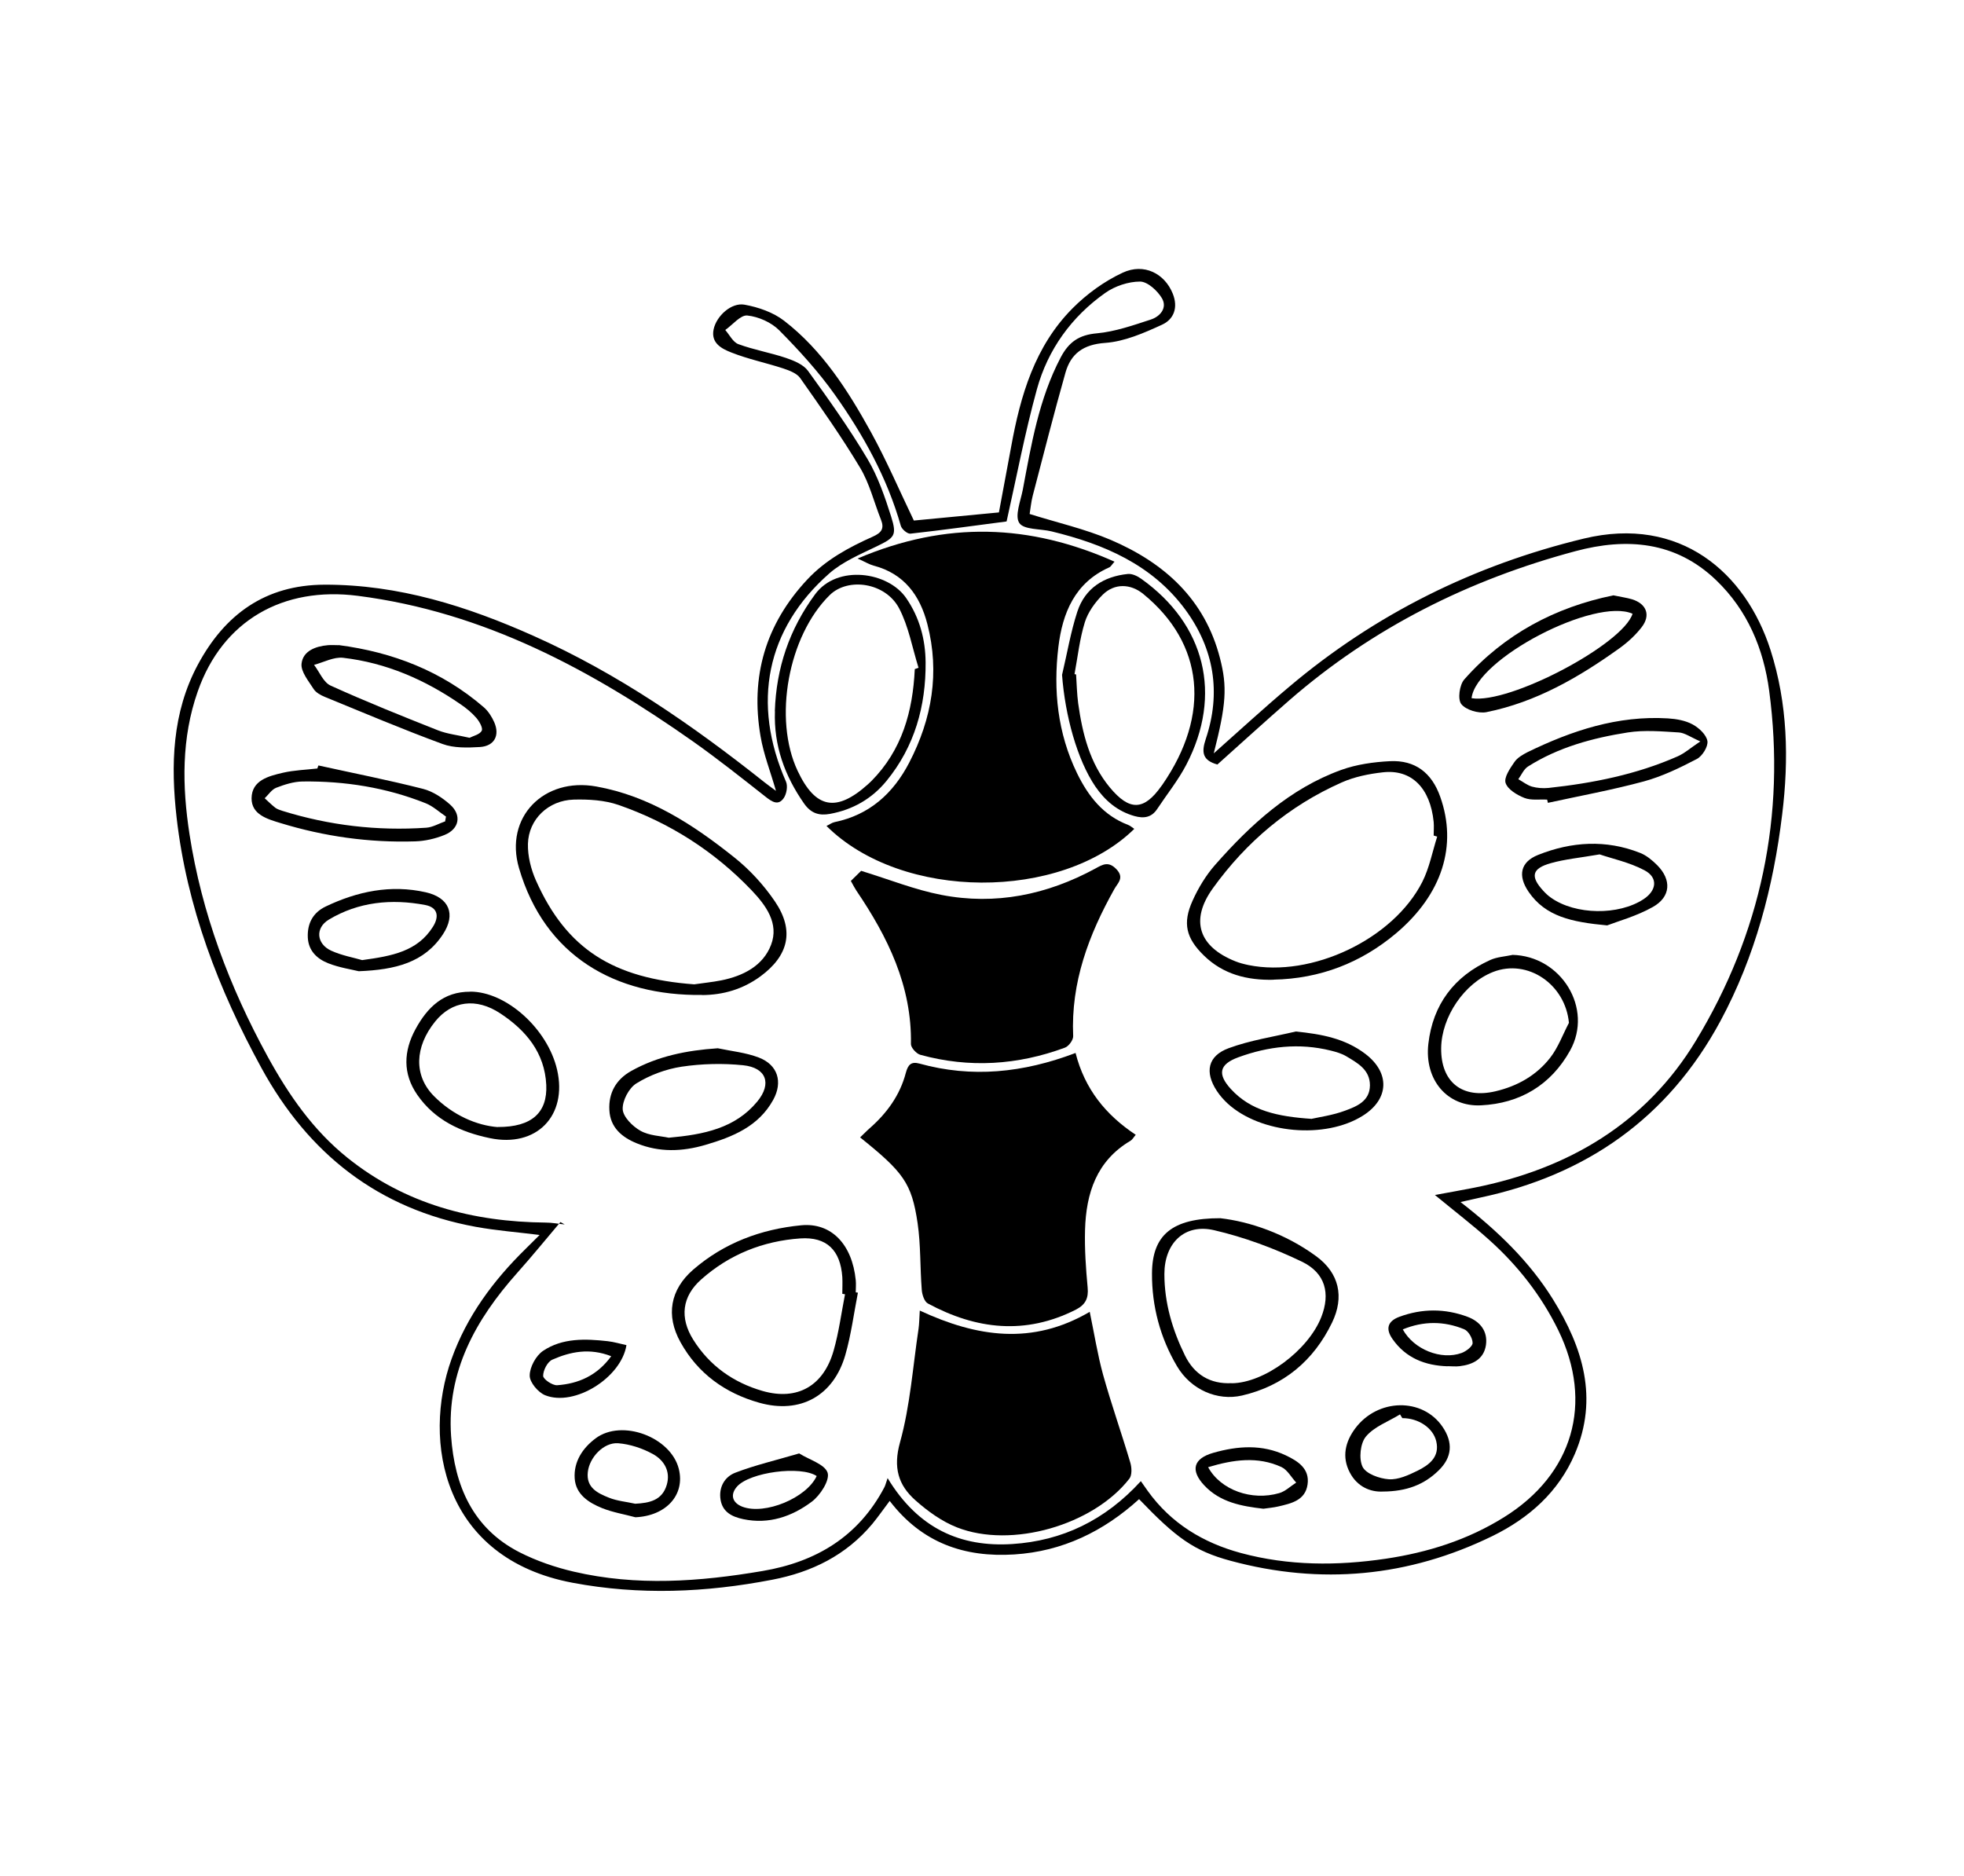
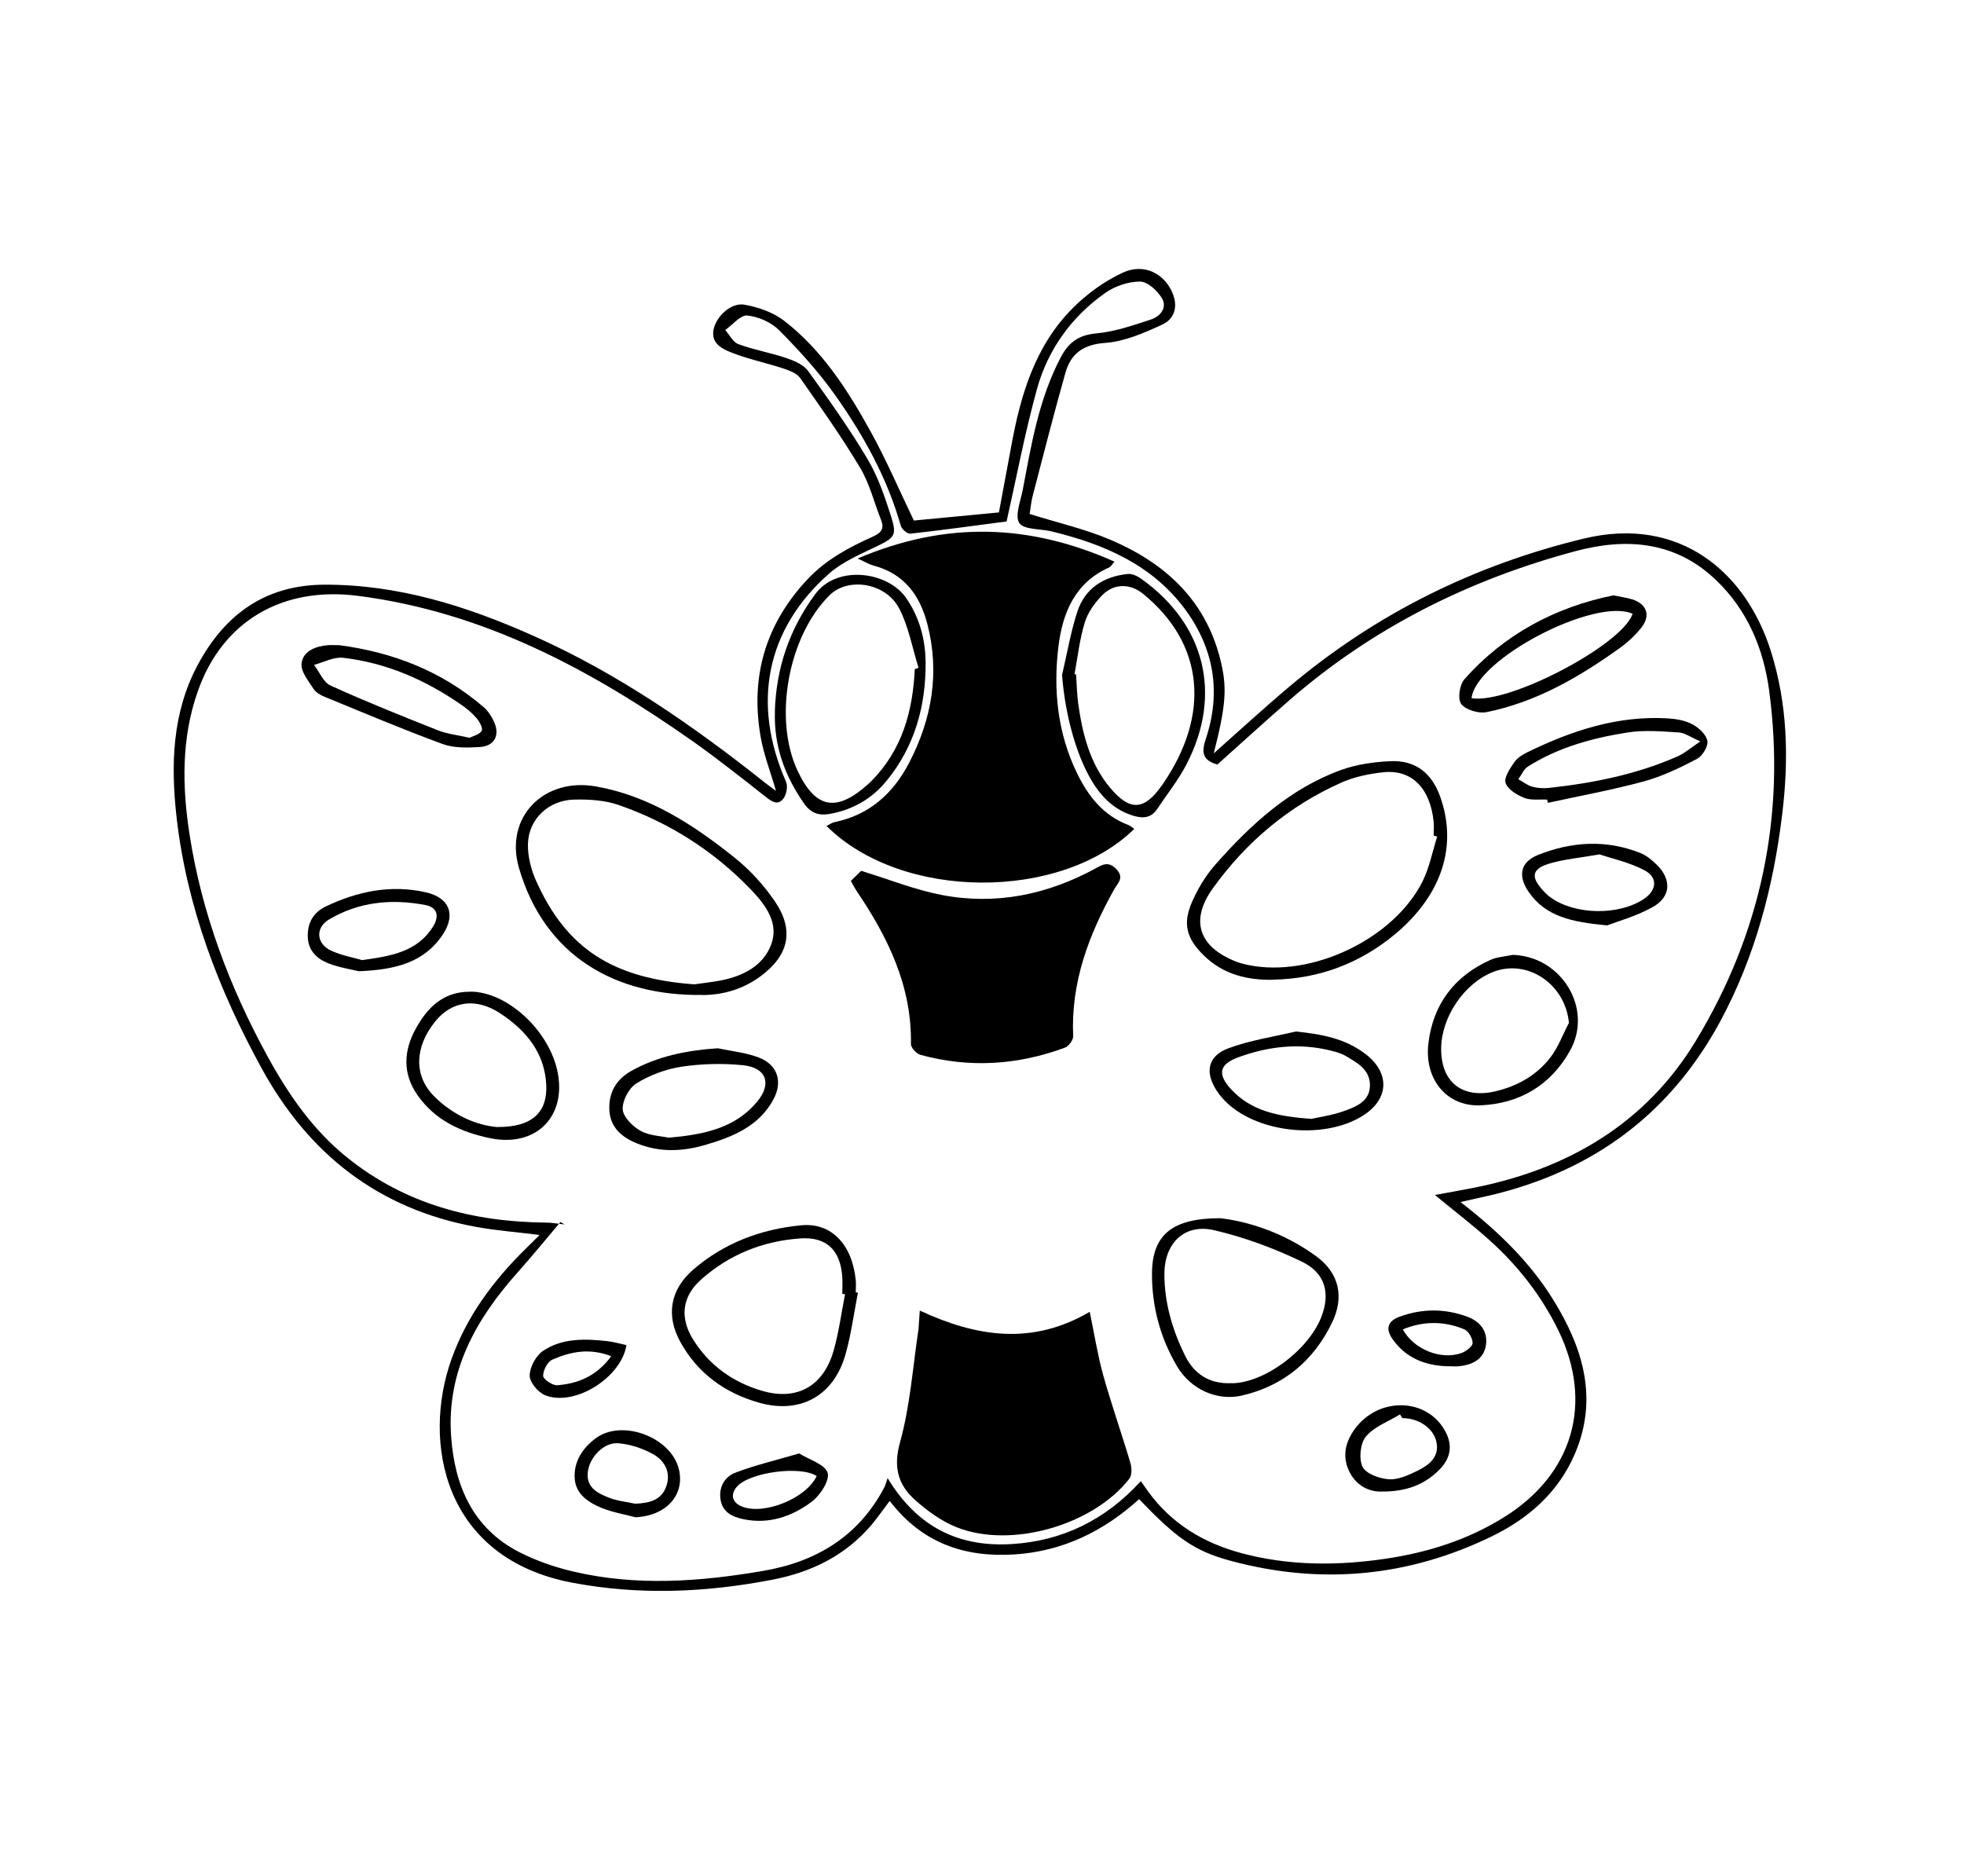
<svg xmlns="http://www.w3.org/2000/svg" width="200" height="191" viewBox="0 0 200 191" fill="none">
  <path d="M148.72 122.401C152.537 125.359 155.761 128.477 158.157 132.337C161.19 137.236 162.791 142.389 160.373 148.051C158.709 151.943 155.686 154.605 151.986 156.418C143.439 160.596 134.5 161.423 125.317 158.942C121.574 157.934 119.75 156.577 115.996 152.664C112.391 155.941 108.202 157.987 103.282 158.295C98.235 158.613 93.898 157.15 90.6 152.844C89.974 153.672 89.433 154.456 88.829 155.188C86.157 158.38 82.668 160.098 78.628 160.872C71.873 162.176 65.129 162.462 58.311 161.179C45.109 158.698 42.967 146.8 45.979 138.402C47.537 134.033 50.231 130.407 53.518 127.183C53.953 126.759 54.388 126.324 54.95 125.762C52.691 125.476 50.559 125.317 48.46 124.935C38.535 123.122 31.409 117.512 26.616 108.743C22.247 100.748 19.023 92.349 17.984 83.251C17.38 77.917 17.518 72.584 20.148 67.685C22.894 62.574 27.008 59.562 33.042 59.541C40.592 59.52 47.58 61.736 54.366 64.769C62.924 68.586 70.548 73.867 77.854 79.667C78.172 79.921 78.501 80.155 79.02 80.537C78.448 78.543 77.758 76.804 77.451 74.991C76.401 68.904 77.949 63.57 82.212 59.011C84.1 56.996 86.432 55.745 88.871 54.652C89.783 54.249 90.07 53.815 89.709 52.913C89.009 51.153 88.553 49.244 87.588 47.633C85.711 44.494 83.591 41.493 81.48 38.492C81.13 38.004 80.378 37.729 79.752 37.517C78.002 36.944 76.178 36.573 74.471 35.894C73.528 35.523 72.372 34.961 72.669 33.54C72.955 32.183 74.471 30.783 75.818 31.027C77.228 31.282 78.734 31.801 79.858 32.671C83.728 35.661 86.337 39.743 88.67 43.964C90.282 46.89 91.597 49.965 93.06 53.009C95.711 52.754 98.574 52.479 101.723 52.182C102.116 50.072 102.55 47.77 102.975 45.459C103.918 40.263 105.382 35.258 109.22 31.398C110.673 29.935 112.454 28.641 114.321 27.772C116.505 26.754 118.605 27.867 119.421 29.892C119.994 31.303 119.548 32.511 118.34 33.063C116.494 33.911 114.512 34.781 112.539 34.919C110.312 35.078 109.051 36.011 108.499 37.951C107.322 42.108 106.262 46.286 105.17 50.464C105 51.111 104.947 51.779 104.851 52.341C107.651 53.221 110.471 53.857 113.091 54.971C118.552 57.303 122.687 61.004 124.235 67.027C124.988 69.943 124.872 71.735 123.599 76.719C126.218 74.397 128.7 72.106 131.287 69.933C140.078 62.51 150.13 57.537 161.296 54.843C171.083 52.489 177.764 58.3 180.298 66.2C182.048 71.672 182.175 77.292 181.486 82.922C180.595 90.292 178.729 97.418 175.187 103.992C169.874 113.833 161.572 119.665 150.692 121.966C150.141 122.083 149.589 122.21 148.762 122.401H148.72ZM102.487 53.104C99.231 53.528 95.976 53.984 92.71 54.345C92.402 54.377 91.83 53.889 91.734 53.55C90.345 48.661 87.917 44.282 85.011 40.189C83.347 37.845 81.385 35.693 79.36 33.646C78.554 32.83 77.239 32.246 76.104 32.13C75.415 32.056 74.609 33.074 73.856 33.604C74.291 34.102 74.641 34.844 75.192 35.046C76.772 35.629 78.458 35.915 80.059 36.456C80.865 36.732 81.82 37.124 82.286 37.771C84.407 40.698 86.507 43.656 88.352 46.763C89.412 48.555 90.112 50.602 90.748 52.606C91.363 54.557 91.077 54.758 89.274 55.639C87.609 56.444 85.817 57.197 84.46 58.385C78.013 64.047 76.528 71.619 80.038 79.593C80.24 80.049 80.102 80.855 79.805 81.279C79.254 82.064 78.628 81.66 77.981 81.152C75.542 79.232 73.114 77.302 70.58 75.51C60.23 68.225 49.287 62.319 36.435 60.675C28.832 59.7 22.671 63.178 20.137 70.41C18.462 75.171 18.546 80.081 19.299 84.958C20.54 92.986 23.371 100.504 27.263 107.608C29.394 111.489 31.875 115.084 35.375 117.894C41.281 122.634 48.152 124.426 55.575 124.5C56.222 124.5 56.858 124.628 57.505 124.691C57.357 124.606 57.208 124.521 57.07 124.447C55.607 126.176 54.175 127.936 52.67 129.622C48.449 134.362 45.48 139.653 45.936 146.238C46.286 151.275 48.131 155.633 52.903 158.072C54.631 158.952 56.519 159.599 58.417 160.044C64.822 161.54 71.237 161.073 77.652 159.981C83.113 159.058 87.419 156.471 90.059 151.455C90.154 151.275 90.207 151.052 90.388 150.522C93.495 155.654 97.81 157.574 103.091 157.234C108.17 156.906 112.539 154.817 116.176 150.83C116.473 151.243 116.675 151.54 116.876 151.826C119.241 155.124 122.517 157.107 126.356 158.146C131.223 159.461 136.175 159.461 141.117 158.73C145.379 158.093 149.451 156.821 153.152 154.509C160.182 150.14 162.303 142.887 158.687 135.465C156.959 131.934 154.573 128.89 151.668 126.282C149.96 124.744 148.126 123.344 146.122 121.69C147.627 121.415 148.879 121.192 150.119 120.948C159.695 119.05 167.616 114.384 172.695 105.986C179.312 95.064 181.857 83.071 180.16 70.336C179.588 66.062 177.955 62.149 174.763 59.085C170.627 55.108 165.622 54.737 160.437 56.126C149.61 59.021 139.791 63.92 131.297 71.311C128.816 73.474 126.377 75.701 123.97 77.854C122.464 77.43 122.327 76.634 122.783 75.266C124.373 70.537 123.641 66.073 120.694 62.065C117.311 57.484 112.401 55.405 107.078 54.112C105.944 53.836 104.279 53.963 103.802 53.263C103.314 52.542 103.929 51.026 104.152 49.881C105.021 45.268 105.785 40.645 108.011 36.403C108.849 34.813 109.888 34.102 111.702 33.943C113.557 33.773 115.392 33.127 117.184 32.543C118.138 32.236 118.891 31.356 118.329 30.38C117.873 29.606 116.866 28.683 116.102 28.673C114.914 28.673 113.536 29.129 112.55 29.829C109.114 32.257 106.707 35.597 105.594 39.627C104.364 44.091 103.505 48.651 102.508 53.083L102.487 53.104Z" fill="black" />
  <path d="M87.323 56.879C96.389 53.019 104.873 53.359 113.494 57.197C113.218 57.505 113.112 57.717 112.953 57.781C109.443 59.339 108.192 62.446 107.778 65.882C107.248 70.293 107.693 74.651 109.676 78.734C110.811 81.067 112.338 83.039 114.883 84.004C115.105 84.089 115.296 84.269 115.508 84.407C108.054 91.734 91.872 91.766 84.163 84.11C84.46 83.972 84.704 83.781 84.99 83.718C88.553 82.986 90.971 80.78 92.593 77.652C94.905 73.188 95.711 68.49 94.438 63.56C93.686 60.633 92.074 58.417 88.967 57.6C88.532 57.484 88.14 57.24 87.313 56.869L87.323 56.879Z" fill="black" />
-   <path d="M109.528 107.227C110.461 110.906 112.603 113.536 115.657 115.561C115.434 115.816 115.317 116.049 115.127 116.166C111.659 118.212 110.599 121.521 110.493 125.243C110.44 127.194 110.577 129.166 110.758 131.117C110.864 132.199 110.535 132.856 109.581 133.354C104.427 135.974 99.401 135.39 94.491 132.739C94.131 132.549 93.898 131.838 93.866 131.35C93.686 129.092 93.77 126.791 93.442 124.553C92.837 120.471 91.999 119.368 87.588 115.826C87.928 115.508 88.235 115.179 88.574 114.883C90.324 113.345 91.65 111.521 92.243 109.252C92.466 108.425 92.784 108.075 93.632 108.308C98.956 109.782 104.162 109.262 109.528 107.227Z" fill="black" />
-   <path d="M93.664 133.461C99.486 136.165 105.127 137.013 110.97 133.588C111.436 135.825 111.765 137.935 112.327 139.982C113.165 142.993 114.215 145.952 115.105 148.953C115.254 149.451 115.286 150.215 115.01 150.575C111.33 155.315 102.985 157.722 97.45 155.538C95.912 154.933 94.47 153.894 93.219 152.781C91.469 151.233 90.939 149.441 91.65 146.885C92.689 143.142 92.954 139.197 93.537 135.327C93.611 134.828 93.611 134.309 93.664 133.461Z" fill="black" />
+   <path d="M93.664 133.461C99.486 136.165 105.127 137.013 110.97 133.588C111.436 135.825 111.765 137.935 112.327 139.982C113.165 142.993 114.215 145.952 115.105 148.953C115.254 149.451 115.286 150.215 115.01 150.575C111.33 155.315 102.985 157.722 97.45 155.538C95.912 154.933 94.47 153.894 93.219 152.781C91.469 151.233 90.939 149.441 91.65 146.885C92.689 143.142 92.954 139.197 93.537 135.327Z" fill="black" />
  <path d="M86.644 89.709C87.132 89.232 87.525 88.839 87.694 88.68C90.589 89.571 93.166 90.61 95.859 91.13C101.373 92.201 106.622 91.119 111.542 88.447C112.295 88.033 112.879 87.673 113.684 88.511C114.522 89.391 113.822 89.921 113.483 90.525C110.874 95.18 109.04 100.037 109.284 105.509C109.305 105.901 108.828 106.548 108.446 106.686C103.632 108.467 98.712 108.785 93.728 107.417C93.325 107.311 92.763 106.696 92.763 106.325C92.869 100.408 90.409 95.424 87.207 90.695C87.037 90.441 86.899 90.165 86.644 89.709Z" fill="black" />
  <path d="M71.481 101.32C62.658 101.426 55.469 97.365 52.85 88.394C51.344 83.24 55.363 79.126 60.718 80.091C66.126 81.056 70.569 83.962 74.736 87.281C76.327 88.542 77.769 90.112 78.914 91.798C80.929 94.767 80.303 97.322 77.43 99.433C75.659 100.726 73.676 101.32 71.492 101.331L71.481 101.32ZM70.696 100.239C71.608 100.101 72.531 100.016 73.443 99.836C75.669 99.39 77.705 98.362 78.522 96.209C79.349 94.035 78.002 92.201 76.539 90.663C72.732 86.676 68.172 83.771 62.977 81.968C61.556 81.48 59.933 81.385 58.417 81.427C55.851 81.501 53.825 83.421 53.762 85.934C53.73 87.174 54.069 88.521 54.578 89.666C57.706 96.686 62.478 99.634 70.696 100.239Z" fill="black" />
  <path d="M129.696 99.772C127.014 99.836 124.564 99.231 122.592 97.301C120.789 95.541 120.397 94.025 121.447 91.713C122.03 90.419 122.804 89.136 123.737 88.076C127.342 83.983 131.34 80.303 136.578 78.405C138.137 77.843 139.865 77.599 141.541 77.514C144.118 77.387 145.804 78.702 146.663 81.141C148.423 86.093 146.885 91.056 142.167 95.043C138.593 98.054 134.415 99.666 129.696 99.761V99.772ZM146.344 85.192C146.228 85.16 146.111 85.128 145.995 85.086C145.995 84.619 146.037 84.153 145.995 83.697C145.645 80.24 143.736 78.31 140.809 78.649C139.388 78.808 137.925 79.105 136.631 79.678C131.276 82.053 126.918 85.722 123.514 90.451C121.16 93.717 122.072 96.411 125.805 97.895C126.229 98.065 126.685 98.181 127.141 98.277C133.556 99.581 141.88 95.647 144.839 89.804C145.56 88.373 145.867 86.729 146.355 85.192H146.344Z" fill="black" />
  <path d="M87.366 131.626C86.952 133.747 86.676 135.91 86.083 137.978C84.884 142.145 81.491 144.022 77.313 142.845C73.846 141.869 71.067 139.876 69.297 136.684C67.78 133.959 68.247 131.329 70.59 129.293C73.74 126.568 77.504 125.168 81.587 124.776C84.662 124.479 86.782 126.727 87.143 130.364C87.185 130.778 87.143 131.191 87.143 131.605C87.217 131.615 87.281 131.626 87.355 131.637L87.366 131.626ZM86.029 131.796C85.945 131.785 85.86 131.764 85.775 131.753C85.775 131.181 85.807 130.619 85.775 130.046C85.584 127.321 84.195 125.932 81.502 126.112C77.695 126.377 74.27 127.745 71.407 130.29C69.445 132.029 69.201 134.192 70.59 136.419C72.255 139.081 74.683 140.788 77.653 141.647C81.205 142.665 83.877 141.127 84.895 137.522C85.425 135.656 85.68 133.704 86.051 131.796H86.029Z" fill="black" />
  <path d="M78.904 72.414C79.052 68.034 80.367 64.1 83.007 60.516C85.255 57.462 90.43 58.215 92.275 60.898C93.654 62.892 94.237 65.129 94.258 67.451C94.29 71.894 93.145 76.019 90.271 79.529C88.776 81.353 86.835 82.456 84.524 82.88C83.421 83.081 82.594 82.838 81.883 81.83C79.9 78.988 78.787 75.924 78.914 72.424L78.904 72.414ZM93.145 68.141C93.272 68.098 93.41 68.056 93.537 68.003C92.901 65.967 92.53 63.793 91.554 61.937C90.165 59.318 86.358 58.767 84.492 60.601C80.261 64.758 78.723 73.209 81.226 78.501C83.039 82.35 85.171 82.753 88.384 79.868C88.5 79.762 88.606 79.656 88.723 79.55C91.862 76.39 92.954 72.435 93.155 68.141H93.145Z" fill="black" />
  <path d="M124.267 124.055C127.226 124.394 130.863 125.603 134.044 127.936C136.366 129.643 136.918 132.061 135.645 134.691C133.768 138.572 130.714 141.127 126.473 142.113C123.97 142.686 121.277 141.53 119.856 139.123C118.149 136.239 117.29 133.005 117.311 129.675C117.332 125.773 119.347 124.044 124.278 124.055H124.267ZM125.423 140.862C128.742 140.841 133.217 137.522 134.553 134.118C135.486 131.732 134.988 129.643 132.57 128.477C129.728 127.109 126.695 125.985 123.631 125.274C120.609 124.574 118.573 126.61 118.573 129.739C118.573 132.676 119.389 135.433 120.672 138.041C121.616 139.961 123.228 140.968 125.434 140.851L125.423 140.862Z" fill="black" />
  <path d="M108.16 68.692C108.669 66.55 109.029 64.366 109.708 62.287C110.493 59.901 112.391 58.703 114.851 58.449C115.286 58.406 115.826 58.661 116.208 58.936C122.74 63.581 124.511 70.749 120.81 77.864C119.983 79.455 118.838 80.876 117.841 82.382C117.269 83.251 116.484 83.368 115.529 83.103C113.801 82.615 112.539 81.544 111.542 80.091C109.697 77.376 108.457 72.88 108.149 68.692H108.16ZM109.411 68.65C109.464 68.65 109.528 68.671 109.581 68.681C109.644 69.657 109.666 70.643 109.793 71.619C110.228 74.715 110.97 77.716 113.016 80.187C115.031 82.615 116.494 82.551 118.265 80.049C118.297 80.006 118.329 79.964 118.361 79.921C123.323 72.753 122.602 65.532 116.42 60.484C115.137 59.435 113.494 59.371 112.285 60.569C111.511 61.343 110.79 62.34 110.471 63.369C109.941 65.076 109.75 66.879 109.422 68.65H109.411Z" fill="black" />
  <path d="M47.887 100.981C51.556 100.981 55.766 104.766 56.731 108.934C57.812 113.631 54.621 116.897 49.881 115.9C46.922 115.285 44.282 114.066 42.501 111.5C40.995 109.337 41.09 107.036 42.32 104.788C43.518 102.593 45.151 100.97 47.887 100.991V100.981ZM50.687 114.766C54.186 114.787 55.755 113.271 55.628 110.482C55.469 107.195 53.56 104.925 50.962 103.208C48.481 101.564 46.01 101.925 44.314 104.024C42.225 106.611 42.119 109.517 44.176 111.606C46.138 113.589 48.577 114.617 50.687 114.776V114.766Z" fill="black" />
-   <path d="M32.427 77.949C35.979 78.734 39.553 79.434 43.084 80.335C44.08 80.59 45.067 81.247 45.851 81.947C47.039 83.018 46.763 84.418 45.279 85.022C44.346 85.404 43.285 85.648 42.278 85.679C37.602 85.828 33.021 85.181 28.556 83.813C27.231 83.41 25.608 82.954 25.619 81.289C25.64 79.455 27.358 79.031 28.811 78.692C29.956 78.426 31.154 78.395 32.321 78.257C32.352 78.151 32.384 78.045 32.427 77.949ZM45.332 83.622C45.364 83.463 45.385 83.304 45.416 83.156C44.727 82.689 44.091 82.095 43.349 81.798C39.33 80.197 35.12 79.529 30.815 79.582C29.914 79.593 28.98 79.89 28.132 80.218C27.666 80.399 27.337 80.929 26.955 81.289C27.316 81.618 27.666 81.968 28.047 82.265C28.249 82.413 28.514 82.488 28.758 82.573C33.53 84.057 38.418 84.63 43.402 84.29C44.059 84.248 44.706 83.856 45.353 83.633L45.332 83.622Z" fill="black" />
  <path d="M164.265 60.622C165.081 60.792 165.643 60.866 166.184 61.025C167.669 61.481 168.125 62.648 167.17 63.878C166.545 64.684 165.76 65.405 164.933 65.999C160.797 68.968 156.429 71.502 151.371 72.52C150.565 72.679 149.271 72.297 148.804 71.693C148.423 71.205 148.624 69.742 149.112 69.19C153.216 64.546 158.422 61.831 164.265 60.633V60.622ZM149.854 71.099C153.703 71.735 165.283 65.606 166.248 62.499C162.42 60.803 150.31 67.08 149.854 71.099Z" fill="black" />
  <path d="M34.484 65.691C40.009 66.412 45.024 68.353 49.276 72.032C49.722 72.424 50.082 72.987 50.326 73.538C50.92 74.885 50.347 75.977 48.873 76.072C47.611 76.147 46.222 76.189 45.067 75.765C41.026 74.28 37.05 72.594 33.063 70.961C32.65 70.791 32.172 70.526 31.939 70.166C31.419 69.349 30.613 68.385 30.709 67.579C30.847 66.296 32.13 65.808 33.392 65.702C33.752 65.67 34.113 65.702 34.473 65.702L34.484 65.691ZM47.824 75.129C48.195 74.938 48.852 74.8 49.054 74.418C49.202 74.142 48.82 73.474 48.513 73.114C48.046 72.573 47.474 72.106 46.88 71.704C43.264 69.212 39.319 67.494 34.94 66.985C33.996 66.879 32.968 67.441 31.981 67.706C32.533 68.427 32.936 69.487 33.667 69.816C37.262 71.449 40.942 72.923 44.611 74.376C45.554 74.747 46.604 74.853 47.802 75.129H47.824Z" fill="black" />
  <path d="M157.542 81.427C156.768 81.385 155.92 81.523 155.241 81.258C154.488 80.961 153.544 80.399 153.322 79.741C153.131 79.179 153.767 78.257 154.212 77.61C154.509 77.165 155.061 76.846 155.559 76.592C160.066 74.397 164.742 72.849 169.843 73.156C170.701 73.209 171.624 73.368 172.366 73.771C173.013 74.121 173.766 74.821 173.872 75.468C173.957 76.019 173.352 77.005 172.79 77.292C171.062 78.193 169.27 79.063 167.404 79.572C164.191 80.441 160.893 81.046 157.627 81.756C157.606 81.65 157.574 81.544 157.553 81.438L157.542 81.427ZM173.151 75.5C172.154 75.065 171.571 74.63 170.967 74.588C169.238 74.482 167.457 74.323 165.76 74.588C162.187 75.15 158.698 76.094 155.602 78.055C155.167 78.331 154.933 78.914 154.615 79.349C155.071 79.603 155.506 79.953 155.994 80.102C156.524 80.25 157.118 80.293 157.68 80.24C162.208 79.752 166.64 78.872 170.829 77.027C171.539 76.719 172.144 76.168 173.151 75.5Z" fill="black" />
  <path d="M153.99 97.238C158.974 97.333 162.282 102.677 159.886 106.983C157.934 110.493 154.785 112.369 150.809 112.56C147.394 112.73 145.03 109.973 145.454 106.293C145.91 102.306 148.073 99.412 151.763 97.757C152.442 97.45 153.248 97.407 154 97.248L153.99 97.238ZM159.769 104.162C159.408 100.228 155.559 97.609 152.049 98.977C149.123 100.122 146.8 103.536 146.758 106.728C146.716 110.206 148.911 111.924 152.293 111.129C154.541 110.599 156.461 109.506 157.86 107.714C158.677 106.665 159.143 105.35 159.769 104.162Z" fill="black" />
  <path d="M131.955 105.042C134.574 105.307 136.96 105.742 139.038 107.322C141.573 109.252 141.467 111.935 138.773 113.621C134.945 116.028 128.371 115.445 125.02 112.38C124.606 111.998 124.225 111.564 123.917 111.097C122.655 109.178 122.984 107.523 125.126 106.739C127.31 105.933 129.664 105.583 131.955 105.042ZM133.598 113.928C134.32 113.759 135.709 113.578 136.981 113.101C138.158 112.666 139.494 112.136 139.505 110.524C139.505 108.934 138.254 108.255 137.098 107.566C136.621 107.28 136.059 107.12 135.507 106.983C132.294 106.187 129.155 106.548 126.091 107.672C124.161 108.382 123.949 109.379 125.349 110.906C127.374 113.112 130.067 113.705 133.588 113.939L133.598 113.928Z" fill="black" />
  <path d="M73.093 106.749C74.493 107.046 75.945 107.184 77.271 107.693C79.211 108.435 79.741 110.185 78.734 112.009C77.239 114.713 74.62 115.773 71.831 116.59C69.477 117.279 67.144 117.364 64.853 116.431C63.327 115.816 62.139 114.808 62.054 113.048C61.959 111.309 62.722 109.941 64.26 109.072C66.985 107.545 69.943 106.961 73.093 106.749ZM68.098 115.858C71.682 115.54 74.864 114.893 77.112 112.179C78.628 110.344 78.034 108.722 75.68 108.478C73.612 108.266 71.46 108.319 69.403 108.626C67.812 108.87 66.179 109.475 64.811 110.323C64.048 110.789 63.369 112.083 63.411 112.963C63.454 113.737 64.419 114.702 65.214 115.148C66.115 115.657 67.282 115.678 68.098 115.858Z" fill="black" />
  <path d="M163.661 94.237C160.034 93.897 157.394 93.335 155.665 90.822C154.541 89.179 154.817 87.779 156.63 87.058C160.034 85.701 163.544 85.478 167.022 86.856C167.669 87.111 168.263 87.609 168.761 88.108C170.235 89.592 170.15 91.331 168.316 92.36C166.661 93.293 164.763 93.813 163.661 94.237ZM162.897 87.005C160.861 87.355 159.366 87.493 157.934 87.896C155.994 88.436 155.814 89.253 157.15 90.706C157.394 90.971 157.659 91.225 157.956 91.427C160.437 93.176 164.827 93.24 167.372 91.565C168.708 90.684 168.867 89.37 167.467 88.627C165.93 87.811 164.159 87.44 162.897 87.005Z" fill="black" />
  <path d="M36.531 98.903C35.799 98.722 34.569 98.542 33.434 98.097C32.3 97.651 31.409 96.835 31.345 95.467C31.282 94.035 31.875 92.933 33.158 92.317C36.393 90.769 39.797 90.059 43.359 90.865C45.745 91.406 46.445 93.102 45.109 95.138C43.211 98.033 40.252 98.754 36.541 98.903H36.531ZM36.902 97.768C39.924 97.354 42.501 96.888 44.081 94.385C44.748 93.335 44.59 92.402 43.296 92.158C39.871 91.511 36.509 91.83 33.477 93.653C32.077 94.502 32.225 96.124 33.731 96.814C34.823 97.312 36.053 97.524 36.902 97.778V97.768Z" fill="black" />
  <path d="M64.705 154.509C63.571 154.202 62.393 154.011 61.312 153.576C59.944 153.025 58.629 152.176 58.523 150.554C58.406 148.857 59.329 147.458 60.654 146.472C63.337 144.467 68.321 146.344 69.127 149.589C69.784 152.24 67.823 154.371 64.705 154.509ZM64.684 153.131C66.137 153.057 67.43 152.791 67.897 151.211C68.31 149.822 67.611 148.698 66.508 148.083C65.437 147.49 64.164 147.065 62.945 146.97C61.471 146.864 60.018 148.423 59.859 149.907C59.679 151.508 60.877 152.06 62.012 152.516C62.849 152.855 63.793 152.929 64.684 153.131Z" fill="black" />
  <path d="M140.809 151.89C139.569 151.954 138.211 151.413 137.448 149.939C136.631 148.37 136.981 146.832 138.01 145.454C140.3 142.389 144.86 142.304 146.896 145.294C147.988 146.896 147.882 148.401 146.493 149.748C145.03 151.18 143.248 151.88 140.809 151.89ZM142.803 144.414L142.569 144.033C141.382 144.764 139.95 145.273 139.102 146.281C138.519 146.97 138.36 148.55 138.752 149.366C139.102 150.087 140.48 150.575 141.435 150.639C142.389 150.702 143.439 150.215 144.351 149.769C145.528 149.186 146.631 148.37 146.26 146.779C145.941 145.401 144.436 144.414 142.813 144.414H142.803Z" fill="black" />
  <path d="M81.385 148.009C82.414 148.656 84.004 149.112 84.28 149.981C84.513 150.745 83.527 152.282 82.657 152.929C80.643 154.435 78.299 155.252 75.68 154.7C74.535 154.456 73.591 153.979 73.379 152.738C73.167 151.455 73.793 150.374 74.906 149.96C76.9 149.197 78.999 148.709 81.374 148.009H81.385ZM83.166 150.31C81.523 149.229 76.359 149.918 75.055 151.381C74.334 152.198 74.556 153.035 75.606 153.438C77.896 154.297 82.127 152.548 83.166 150.31Z" fill="black" />
-   <path d="M128.657 153.64C126.441 153.385 124.257 152.993 122.634 151.264C121.181 149.706 121.542 148.518 123.557 147.945C126.049 147.235 128.519 147.065 130.926 148.2C132.156 148.783 133.386 149.547 133.153 151.169C132.92 152.791 131.499 153.099 130.184 153.406C129.686 153.523 129.166 153.566 128.657 153.64ZM123.026 149.409C124.299 151.742 127.47 152.866 130.269 152.049C130.895 151.869 131.425 151.339 131.997 150.978C131.499 150.437 131.096 149.674 130.481 149.388C128.063 148.285 125.603 148.635 123.026 149.409Z" fill="black" />
  <path d="M147.405 139.134C145.136 139.059 143.174 138.306 141.817 136.377C141.085 135.348 141.276 134.553 142.495 134.097C144.817 133.238 147.15 133.238 149.451 134.097C150.724 134.574 151.519 135.56 151.318 136.97C151.106 138.413 149.971 138.964 148.645 139.123C148.242 139.176 147.818 139.123 147.405 139.123V139.134ZM142.845 135.369C143.969 137.426 146.769 138.54 148.847 137.776C149.303 137.607 149.971 137.098 149.96 136.758C149.96 136.271 149.526 135.528 149.091 135.359C147.044 134.521 144.955 134.51 142.845 135.38V135.369Z" fill="black" />
  <path d="M63.793 136.981C63.273 140.289 58.502 143.28 55.511 142.081C54.801 141.795 53.931 140.767 53.942 140.077C53.942 139.218 54.578 138.052 55.299 137.564C57.272 136.239 59.605 136.324 61.884 136.578C62.531 136.652 63.157 136.843 63.793 136.981ZM62.234 138.105C60.029 137.246 58.088 137.649 56.254 138.455C55.755 138.667 55.31 139.537 55.31 140.109C55.31 140.448 56.254 141.095 56.742 141.063C58.894 140.904 60.792 140.099 62.245 138.105H62.234Z" fill="black" />
</svg>